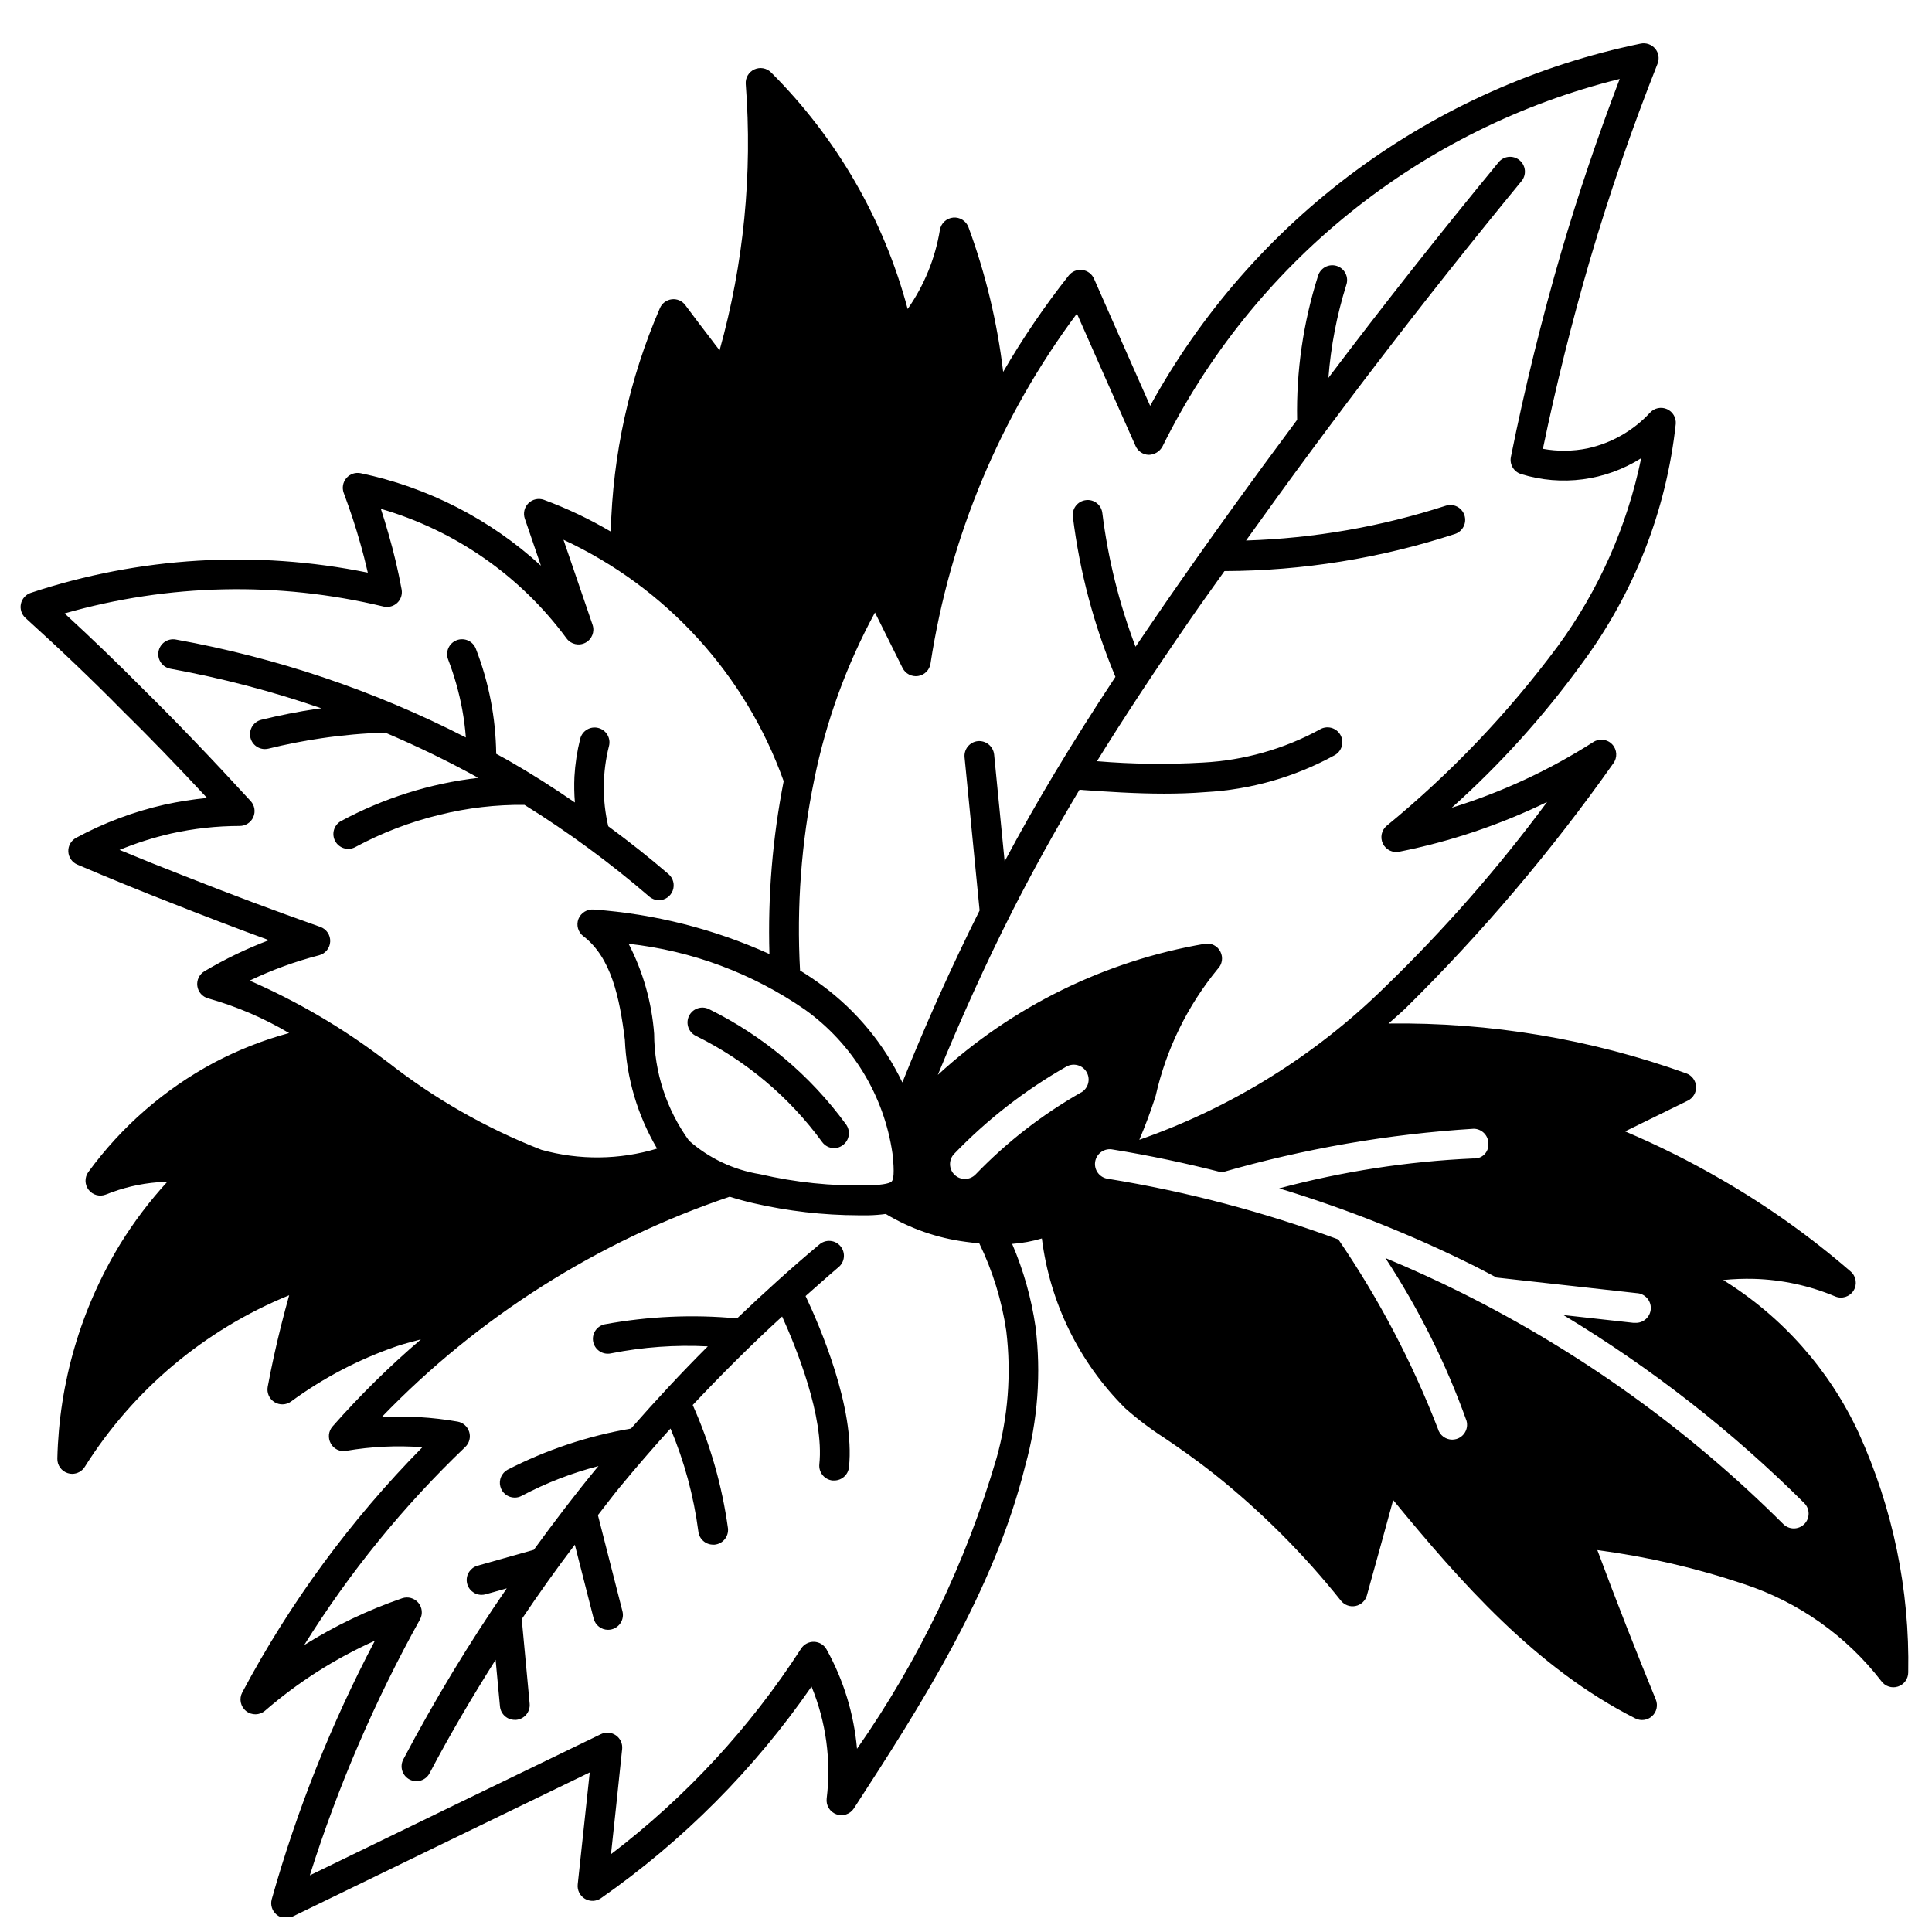
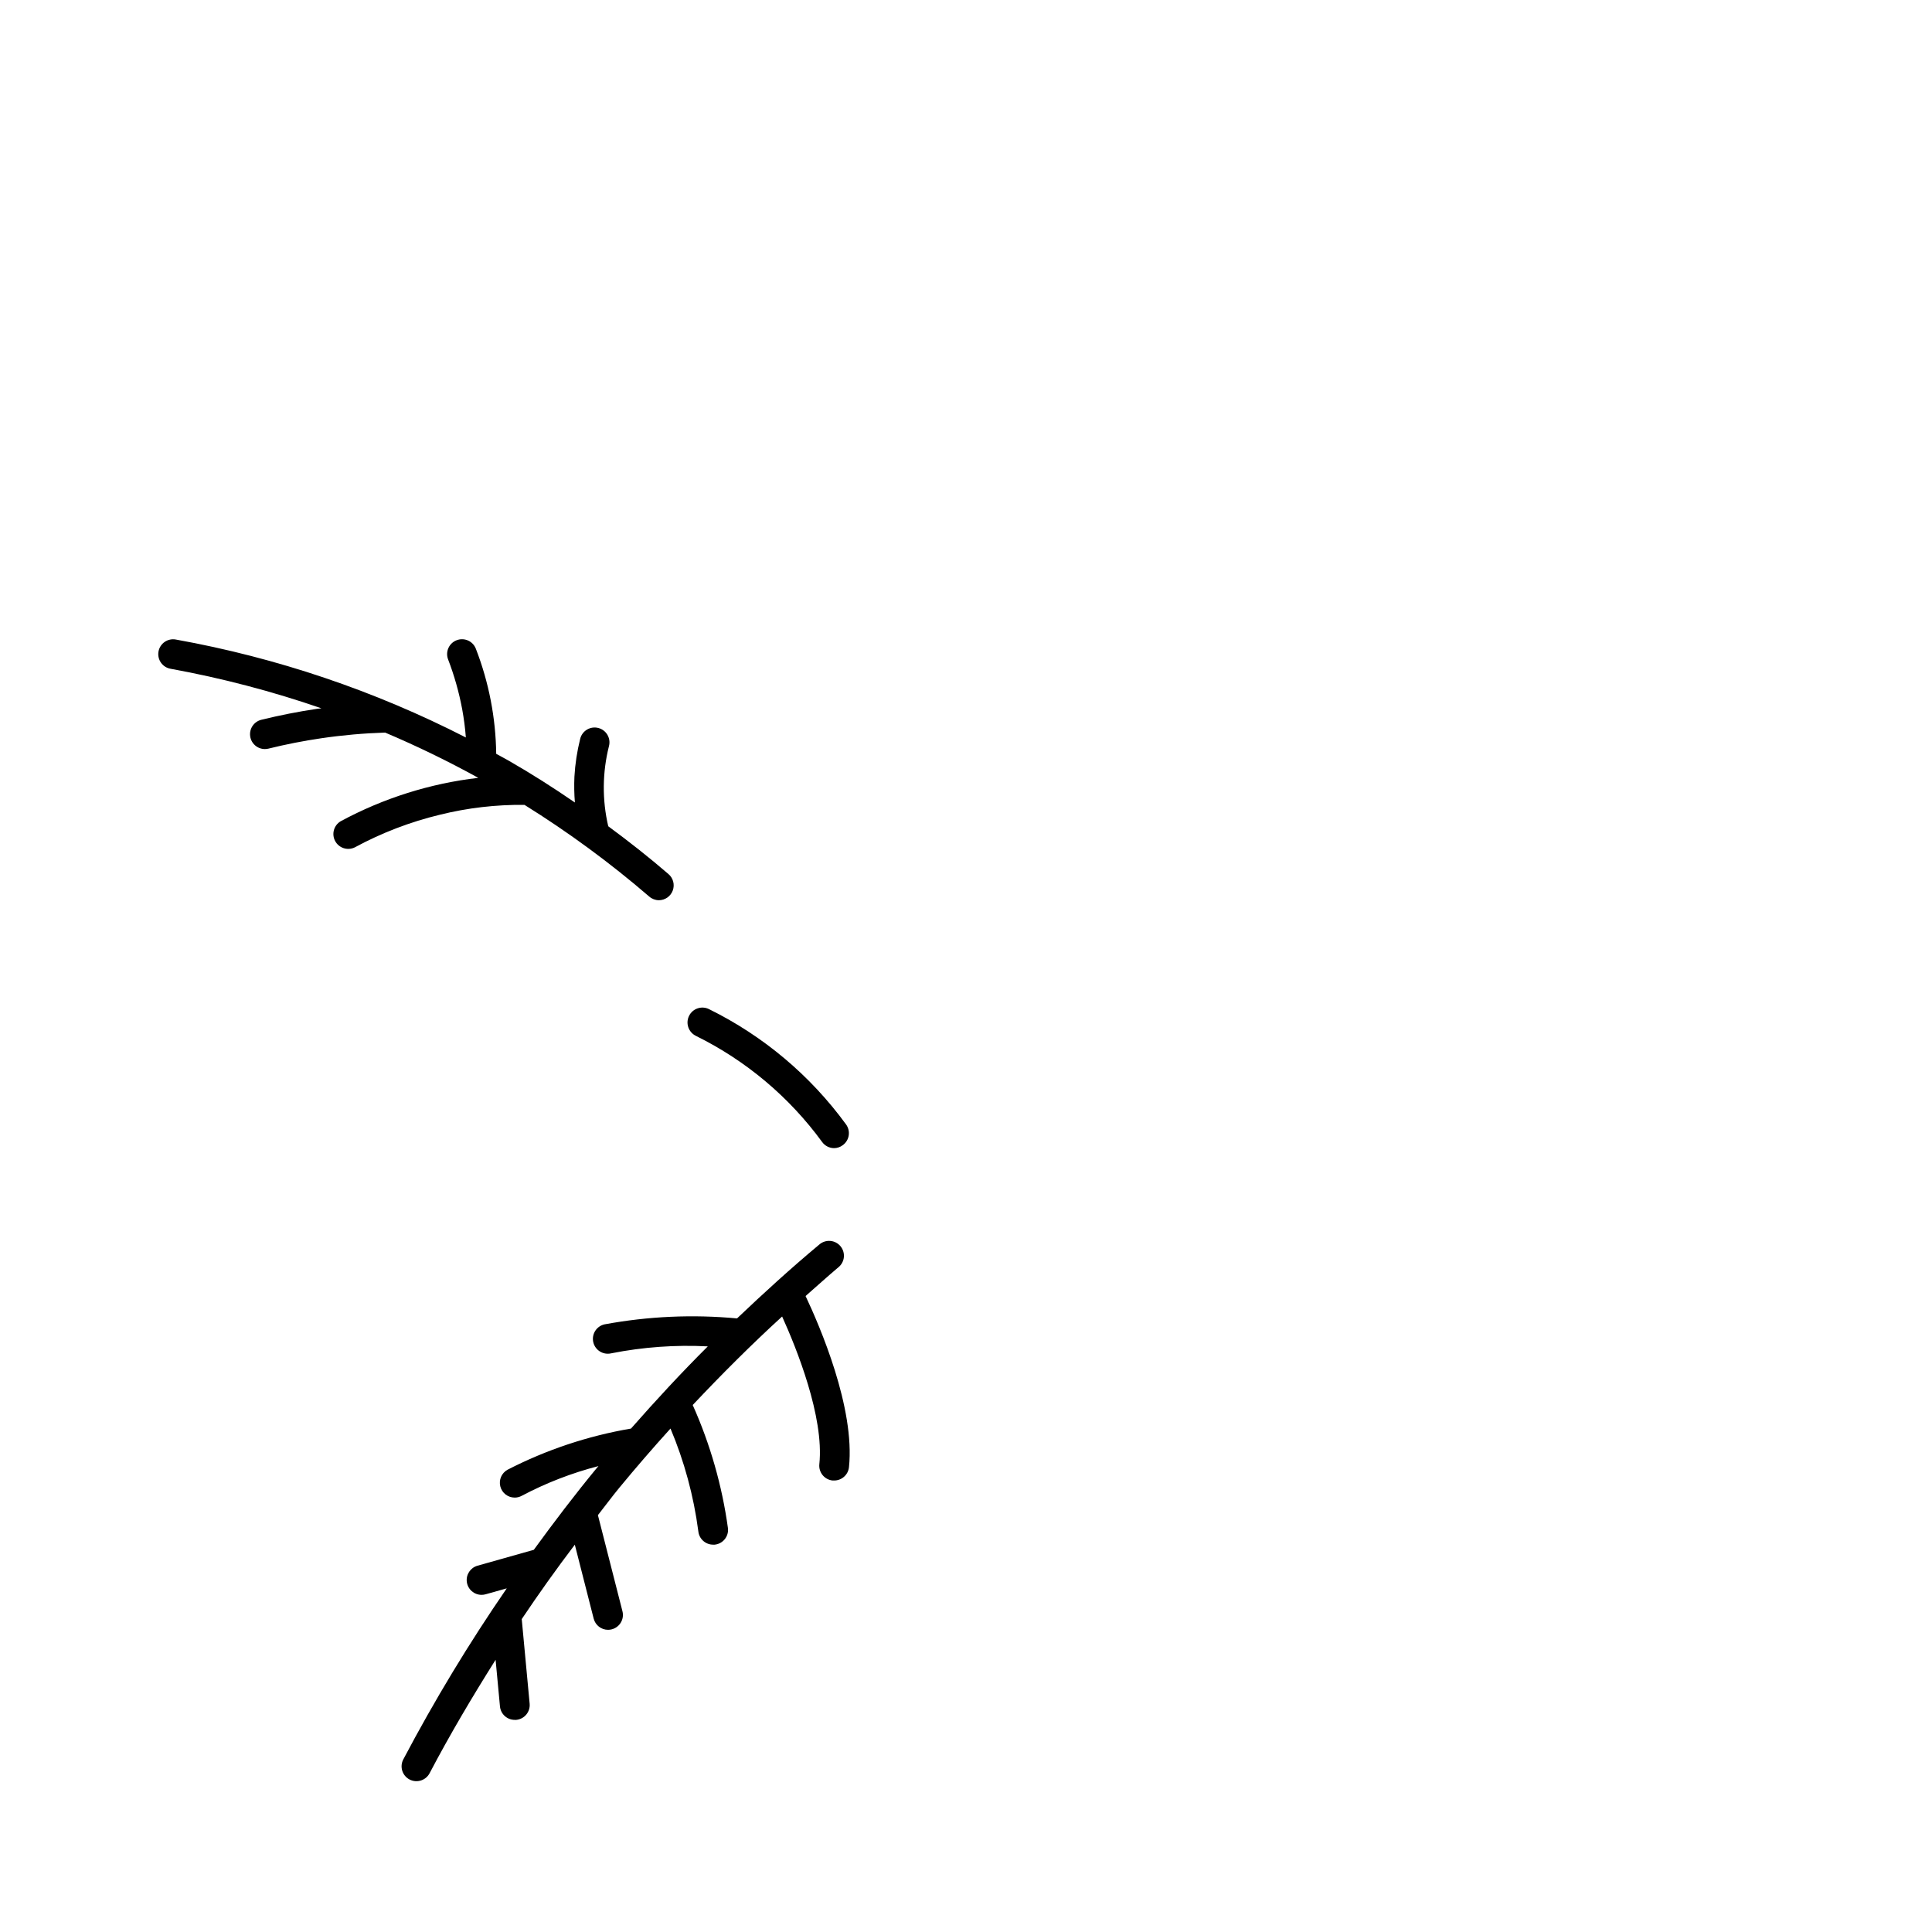
<svg xmlns="http://www.w3.org/2000/svg" width="800px" height="800px" version="1.1" viewBox="144 144 512 512">
  <defs>
    <clipPath id="a">
-       <path d="m149 155h501v496.9h-501z" />
-     </clipPath>
+       </clipPath>
  </defs>
  <path d="m328.44 418.53c13.254 6.535 24.73 16.184 33.441 28.121 0.734 1.008 1.902 1.609 3.148 1.621 0.836-0.004 1.648-0.281 2.312-0.785 0.848-0.617 1.418-1.543 1.578-2.578 0.164-1.031-0.094-2.09-0.711-2.934-9.461-12.973-21.926-23.457-36.328-30.551-1.957-0.961-4.32-0.152-5.277 1.805-0.961 1.957-0.152 4.32 1.805 5.277z" />
  <path d="m366.15 479.87c0.836-0.656 1.371-1.625 1.48-2.684s-0.215-2.113-0.895-2.93c-0.684-0.816-1.668-1.324-2.727-1.402-1.062-0.078-2.109 0.273-2.906 0.98-7.484 6.242-14.703 12.824-21.789 19.562v-0.004c-11.719-1.098-23.535-0.566-35.109 1.574-1.965 0.441-3.281 2.289-3.055 4.289 0.23 2.004 1.934 3.508 3.945 3.492 0.301 0 0.598-0.035 0.891-0.105 8.422-1.668 17.016-2.285 25.59-1.84-7.047 7.023-13.801 14.32-20.355 21.781-11.402 1.941-22.434 5.621-32.719 10.91-1.57 0.867-2.359 2.684-1.914 4.422 0.445 1.742 2.012 2.957 3.805 2.961 0.656 0.004 1.305-0.16 1.883-0.48 6.445-3.406 13.266-6.047 20.324-7.871-0.172 0.211-0.363 0.41-0.535 0.621-5.769 7-11.258 14.227-16.602 21.57l-14.895 4.203c-1.902 0.527-3.121 2.375-2.852 4.332 0.27 1.953 1.941 3.406 3.914 3.398 0.363 0 0.723-0.051 1.07-0.148l5.598-1.574c-10.004 14.535-19.148 29.648-27.379 45.254-0.516 0.93-0.633 2.023-0.332 3.039 0.305 1.016 1.004 1.867 1.941 2.359s2.035 0.586 3.043 0.258c1.012-0.324 1.844-1.043 2.316-1.992 5.375-10.234 11.281-20.191 17.453-29.984l1.156 12.359v-0.004c0.191 2.031 1.898 3.578 3.934 3.566h0.371c1.039-0.094 2-0.602 2.668-1.406s0.988-1.84 0.891-2.883l-2.094-22.418c4.492-6.707 9.18-13.281 14.066-19.719l5 19.602v-0.004c0.445 1.742 2.012 2.961 3.809 2.961 0.328 0 0.656-0.043 0.977-0.125 2.106-0.539 3.379-2.68 2.84-4.785l-6.504-25.48c1.922-2.434 3.754-4.938 5.723-7.32 4.375-5.305 8.879-10.516 13.508-15.625l0.004-0.004c3.664 8.703 6.144 17.859 7.375 27.223 0.199 2.019 1.906 3.559 3.938 3.547h0.395c2.16-0.215 3.734-2.137 3.527-4.297-1.551-11.289-4.695-22.305-9.348-32.707 7.629-8.094 15.492-15.965 23.695-23.457 3.754 8.281 11.18 26.582 9.863 39.141v-0.004c-0.223 2.16 1.344 4.094 3.504 4.324 0.137 0.008 0.273 0.008 0.41 0 2.023 0.008 3.727-1.516 3.938-3.527 1.652-15.703-7.769-37.465-11.5-45.359 2.879-2.519 5.734-5.117 8.664-7.59z" />
  <path d="m318.59 382.57c1.648 0.004 3.121-1.02 3.695-2.562 0.574-1.547 0.129-3.285-1.121-4.359-5.148-4.441-10.508-8.66-15.973-12.684v0.004c-1.637-7-1.566-14.289 0.195-21.254 0.266-1.016 0.109-2.094-0.426-2.996-0.535-0.902-1.41-1.551-2.426-1.805-1.02-0.258-2.094-0.094-2.992 0.449-0.898 0.539-1.543 1.418-1.789 2.438-0.824 3.293-1.336 6.656-1.527 10.047-0.102 2.273-0.059 4.555 0.125 6.824-5.715-3.938-11.531-7.637-17.508-11.066-1.102-0.637-2.234-1.211-3.344-1.836-0.121-9.531-1.945-18.961-5.394-27.844-0.781-2.031-3.062-3.043-5.094-2.258-2.027 0.781-3.039 3.062-2.258 5.09 1.641 4.277 2.891 8.691 3.731 13.195 0.449 2.473 0.789 4.977 0.969 7.484-24.195-12.391-50.09-21.137-76.848-25.953-1.031-0.195-2.098 0.031-2.961 0.625s-1.453 1.512-1.641 2.543 0.047 2.098 0.648 2.957c0.598 0.859 1.52 1.441 2.555 1.621 13.57 2.473 26.934 5.977 39.973 10.477-0.395 0.055-0.789 0.078-1.188 0.141-4.914 0.73-9.879 1.707-14.754 2.906-1.922 0.484-3.188 2.32-2.949 4.293 0.238 1.969 1.902 3.453 3.887 3.461 0.316 0 0.633-0.039 0.945-0.109 4.629-1.141 9.344-2.07 14.027-2.754 5.602-0.824 11.25-1.324 16.91-1.504 8.43 3.57 16.676 7.574 24.691 11.996-12.777 1.488-25.156 5.394-36.477 11.508-1.812 1.082-2.453 3.398-1.449 5.254 1.004 1.855 3.293 2.594 5.188 1.668 7.121-3.852 14.715-6.766 22.586-8.66 7.324-1.812 14.848-2.691 22.395-2.606 11.629 7.238 22.684 15.363 33.062 24.301 0.703 0.613 1.602 0.957 2.535 0.969z" />
  <g clip-path="url(#a)">
-     <path d="m636.55 523.69c-7.758-16.703-20.23-30.77-35.883-40.469 2.711-0.277 5.434-0.379 8.156-0.309 7.394 0.211 14.691 1.789 21.512 4.652 1.781 0.754 3.848 0.105 4.875-1.535 1.027-1.641 0.711-3.781-0.75-5.055-10.621-9.207-22.102-17.379-34.281-24.402-8.23-4.777-16.75-9.031-25.512-12.746l16.609-8.141v0.004c1.422-0.695 2.289-2.176 2.203-3.754-0.09-1.582-1.113-2.957-2.606-3.488-25.293-9.098-52.016-13.566-78.895-13.203 1.496-1.34 3.008-2.621 4.488-4.023 20.246-19.957 38.672-41.68 55.066-64.902 1.145-1.523 1.031-3.648-0.266-5.043-1.297-1.398-3.406-1.664-5.012-0.633-11.672 7.461-24.297 13.32-37.531 17.418 12.844-11.484 24.418-24.316 34.527-38.273 13.777-18.562 22.352-40.465 24.844-63.445 0.137-1.672-0.801-3.246-2.332-3.926-1.535-0.676-3.328-0.309-4.469 0.918-4.43 4.793-10.227 8.109-16.605 9.492-3.891 0.789-7.898 0.828-11.805 0.117 3.481-16.781 7.668-33.613 12.469-50.074 5.125-17.43 11.156-34.938 17.926-52.012l-0.004 0.004c0.535-1.352 0.285-2.883-0.652-3.992-0.941-1.094-2.402-1.598-3.816-1.316-27.328 5.633-53.105 17.137-75.551 33.711-22.445 16.574-41.023 37.824-54.449 62.281-4.992-11.242-9.949-22.465-14.879-33.676-0.551-1.266-1.73-2.148-3.098-2.324-1.371-0.18-2.734 0.375-3.594 1.457-6.398 8.09-12.211 16.633-17.387 25.555-1.555-13.094-4.637-25.961-9.188-38.336-0.617-1.672-2.277-2.723-4.051-2.562-1.777 0.164-3.219 1.496-3.523 3.254-1.234 7.543-4.156 14.711-8.547 20.973-6.328-23.734-18.82-45.367-36.211-62.711-1.164-1.156-2.922-1.469-4.414-0.785-1.492 0.684-2.402 2.219-2.285 3.856 1.824 23.75-0.52 47.637-6.93 70.582-0.789-1.008-1.574-2.008-2.305-3.008-2.133-2.785-4.273-5.574-6.762-8.934-0.828-1.141-2.207-1.746-3.606-1.574-1.398 0.168-2.598 1.066-3.148 2.359-8.102 18.715-12.52 38.812-13.016 59.199-5.648-3.324-11.578-6.141-17.727-8.418-1.426-0.512-3.016-0.16-4.094 0.902s-1.453 2.652-0.961 4.082l4.273 12.477h0.004c-13.438-12.301-29.934-20.766-47.762-24.504-1.402-0.297-2.859 0.195-3.793 1.281-0.938 1.086-1.207 2.594-0.711 3.938 1.836 4.93 3.148 8.957 4.312 13.09 0.789 2.731 1.473 5.422 2.07 8.039h0.004c-29.73-6.047-60.527-4.199-89.324 5.352-1.328 0.441-2.32 1.555-2.609 2.926-0.289 1.367 0.172 2.789 1.207 3.727 9.312 8.43 17.703 16.43 25.68 24.539 7.086 6.949 14.32 14.43 22.449 23.168v-0.004c-3.789 0.367-7.551 0.957-11.273 1.773-8.18 1.852-16.07 4.812-23.449 8.801-1.328 0.719-2.129 2.137-2.055 3.648 0.07 1.512 1 2.848 2.394 3.438 8.297 3.535 16.75 7.008 25.426 10.375 8.359 3.312 16.848 6.543 25.348 9.66v-0.004c-5.926 2.246-11.645 5-17.09 8.234-1.363 0.812-2.106 2.359-1.887 3.926 0.219 1.57 1.355 2.856 2.887 3.262 7.512 2.125 14.719 5.211 21.434 9.188-6.887 1.867-13.547 4.492-19.859 7.824-13.156 7.035-24.559 16.953-33.348 29.008-1.023 1.422-0.988 3.348 0.09 4.727 1.078 1.383 2.938 1.883 4.562 1.234 4.391-1.773 9.02-2.871 13.738-3.25 0.852-0.055 1.691-0.102 2.543-0.125v-0.004c-4.672 5.09-8.852 10.613-12.477 16.492-10.457 17.16-16.203 36.773-16.664 56.859-0.047 1.766 1.09 3.348 2.777 3.867 0.371 0.121 0.766 0.184 1.156 0.18 1.344-0.004 2.594-0.691 3.316-1.824 12.863-20.461 31.812-36.371 54.188-45.5-0.723 2.566-1.426 5.207-2.109 7.918-1.426 5.676-2.606 11.125-3.574 16.305v-0.004c-0.312 1.594 0.383 3.211 1.75 4.082 1.367 0.871 3.133 0.812 4.438-0.145 8.543-6.266 17.984-11.207 28.004-14.648 2.094-0.715 4.258-1.227 6.398-1.812-8.336 7.129-16.16 14.836-23.41 23.066-1.102 1.254-1.289 3.062-0.473 4.519 0.789 1.477 2.453 2.266 4.102 1.941 6.66-1.137 13.438-1.457 20.176-0.953-18.98 19.242-35.062 41.137-47.746 65-0.883 1.672-0.453 3.738 1.023 4.918 1.48 1.184 3.59 1.145 5.023-0.09 8.742-7.57 18.547-13.816 29.102-18.539-11.492 21.82-20.652 44.793-27.332 68.531-0.402 1.488 0.102 3.074 1.289 4.059 1.184 0.984 2.836 1.188 4.223 0.516 26.238-12.754 52.496-25.488 78.766-38.211-1.051 9.867-2.113 19.758-3.188 29.676v0.004c-0.164 1.531 0.578 3.019 1.902 3.809 1.324 0.789 2.988 0.73 4.254-0.148 21.789-15.234 40.688-34.23 55.805-56.098 3.863 9.391 5.246 19.617 4.016 29.695-0.211 1.812 0.852 3.535 2.566 4.156 1.719 0.625 3.637-0.016 4.637-1.543 17.367-26.766 37.055-57.184 45.414-90.82 3.332-11.988 4.258-24.516 2.723-36.863-1.102-7.551-3.18-14.922-6.188-21.934 2.668-0.195 5.309-0.68 7.875-1.441 2.125 17.027 9.883 32.852 22.039 44.957 3.25 2.891 6.723 5.523 10.383 7.875 3.559 2.418 7.606 5.156 13.312 9.645v-0.004c12.395 9.887 23.641 21.133 33.527 33.527 0.922 1.152 2.41 1.695 3.856 1.402 1.445-0.289 2.609-1.367 3.008-2.785 2.363-8.461 4.676-16.863 6.977-25.293 17.695 21.531 37.84 44.594 64.188 57.883 1.465 0.734 3.234 0.484 4.438-0.633 1.203-1.113 1.59-2.856 0.969-4.375-5.219-12.73-10.422-25.977-15.492-39.613 13.242 1.746 26.281 4.769 38.938 9.031 14.398 4.742 27.051 13.688 36.32 25.684 1 1.391 2.781 1.977 4.406 1.449 1.629-0.527 2.731-2.043 2.727-3.754 0.414-21.887-4.082-43.586-13.152-63.504zm-276.77-173.07c3.129-15.484 8.555-30.414 16.098-44.297 2.43 4.871 4.863 9.766 7.305 14.688v0.004c0.766 1.535 2.438 2.402 4.133 2.137 1.695-0.266 3.023-1.598 3.281-3.297 5.148-33.621 18.469-65.469 38.797-92.746 5.148 11.688 10.328 23.379 15.539 35.07 0.609 1.402 1.98 2.324 3.508 2.359 1.508-0.031 2.887-0.867 3.613-2.188 11.906-24.07 28.914-45.258 49.844-62.086 20.926-16.828 45.273-28.891 71.34-35.344-5.762 15.082-10.949 30.406-15.453 45.742-5.219 17.902-9.723 36.211-13.383 54.434-0.395 1.98 0.77 3.941 2.699 4.535 10.715 3.32 22.344 1.785 31.828-4.203-3.707 18.004-11.246 34.996-22.105 49.824-13.113 17.668-28.352 33.66-45.367 47.617-1.359 1.168-1.758 3.109-0.969 4.723 0.789 1.605 2.562 2.481 4.316 2.125 13.574-2.703 26.746-7.133 39.195-13.188-12.938 17.477-27.289 33.859-42.91 48.98-18.457 18.16-40.711 32.008-65.156 40.543 1.574-3.691 2.961-7.406 4.094-10.91l0.25-0.789c2.785-12.316 8.406-23.809 16.422-33.566 1.211-1.211 1.5-3.066 0.715-4.59-0.77-1.531-2.457-2.379-4.148-2.078-26.43 4.527-50.992 16.59-70.73 34.738 6.039-14.703 12.594-29.309 19.766-43.453 5.551-10.91 11.289-21.254 17.766-32.102 7.352 0.52 14.855 1.023 22.426 1.023 3.621 0 7.258-0.109 10.895-0.402h0.004c11.996-0.637 23.695-3.969 34.23-9.742 0.949-0.5 1.656-1.363 1.953-2.394 0.301-1.027 0.164-2.137-0.371-3.066-0.539-0.926-1.43-1.598-2.473-1.852-1.039-0.254-2.141-0.074-3.047 0.5-9.516 5.168-20.062 8.145-30.875 8.715-9.363 0.551-18.754 0.43-28.102-0.359 7.086-11.438 15.098-23.617 24.867-37.785 2.898-4.203 5.961-8.422 8.918-12.594v-0.004c20.75-0.074 41.355-3.394 61.078-9.832 2.07-0.676 3.195-2.898 2.519-4.969-0.676-2.066-2.898-3.195-4.965-2.516-17.117 5.547-34.926 8.648-52.91 9.215 22.703-31.812 47.09-63.723 72.934-95.164 0.699-0.801 1.043-1.852 0.957-2.91-0.09-1.059-0.602-2.039-1.422-2.715-0.824-0.676-1.883-0.988-2.938-0.871-1.059 0.117-2.019 0.656-2.672 1.496-15.547 18.879-30.555 37.898-45.027 57.059 0.637-8.344 2.219-16.586 4.723-24.57 0.363-1.008 0.301-2.121-0.176-3.082-0.473-0.961-1.32-1.688-2.344-2.012-1.023-0.32-2.133-0.211-3.074 0.305-0.941 0.516-1.633 1.395-1.91 2.43-3.902 12.297-5.762 25.152-5.512 38.051-11.98 16.09-23.617 32.203-34.715 48.246-2.852 4.125-5.512 8.07-8.109 11.887l0.004 0.004c-4.34-11.414-7.293-23.309-8.801-35.426-0.117-1.039-0.645-1.992-1.469-2.637s-1.871-0.934-2.91-0.793c-1.035 0.125-1.98 0.656-2.625 1.48-0.645 0.82-0.934 1.867-0.809 2.902 1.805 14.598 5.598 28.879 11.281 42.445-11.809 17.926-20.965 33.148-29.363 48.91l-2.785-28.34c-0.242-2.148-2.152-3.715-4.305-3.535-2.164 0.215-3.742 2.144-3.527 4.309l3.984 40.574c-7.438 14.871-14.312 30.156-20.469 45.578v-0.004c-4.852-10.145-12.113-18.949-21.152-25.645-1.906-1.418-3.891-2.758-5.961-4.023-0.938-16.949 0.324-33.945 3.758-50.57zm20.547 106.45c-0.309 0.355-1.574 0.961-6.297 1.07h-0.004c-9.633 0.215-19.258-0.785-28.645-2.969-6.969-1.133-13.473-4.207-18.773-8.871-5.977-8.242-9.215-18.156-9.258-28.34-0.633-8.32-2.934-16.43-6.762-23.844 16.773 1.848 32.824 7.836 46.711 17.43 12.609 9.027 20.992 22.801 23.215 38.148 0.598 5.273 0.234 6.918-0.188 7.375zm-133.75-31.715-0.789-0.59c-11.004-8.355-22.965-15.371-35.629-20.895 5.902-2.824 12.062-5.07 18.398-6.707 1.676-0.43 2.875-1.91 2.949-3.644 0.074-1.73-0.992-3.305-2.629-3.879-12.043-4.258-24.168-8.801-36.039-13.5-5.824-2.266-11.547-4.57-17.16-6.902v-0.004c4.438-1.824 9.016-3.277 13.691-4.344 5.961-1.324 12.047-1.992 18.152-2 1.562 0 2.977-0.922 3.606-2.352 0.629-1.43 0.355-3.094-0.699-4.246-10.621-11.57-19.68-21.004-28.402-29.598-6.598-6.652-13.461-13.289-20.902-20.129 27.547-7.894 56.664-8.52 84.523-1.82 1.293 0.301 2.648-0.062 3.621-0.969 0.965-0.914 1.402-2.254 1.164-3.566-0.902-4.93-2.055-9.809-3.449-14.625-0.66-2.363-1.371-4.676-2.055-6.738 19.734 5.731 37.031 17.801 49.219 34.348 1.152 1.559 3.273 2.043 4.988 1.141 1.719-0.902 2.523-2.918 1.898-4.754l-7.707-22.539c27.227 12.66 48.246 35.703 58.355 63.977-2.957 15.082-4.223 30.445-3.777 45.805-14.711-6.644-30.48-10.633-46.578-11.781-1.746-0.145-3.379 0.863-4.031 2.484-0.637 1.637-0.117 3.496 1.273 4.559 7.391 5.637 9.637 16.223 11.02 27.426h0.004c0.43 10.184 3.363 20.102 8.539 28.875-9.98 3.012-20.609 3.125-30.652 0.324-14.699-5.734-28.469-13.605-40.871-23.355zm161.48 105.18c-8.059 27.473-20.539 53.453-36.941 76.918-0.812-9.246-3.562-18.223-8.07-26.34-0.672-1.207-1.93-1.973-3.312-2.016-1.383-0.043-2.684 0.641-3.434 1.805-13.52 20.938-30.562 39.371-50.383 54.48 0.875-8.047 1.73-16.074 2.559-24.09l0.402-3.793c0.145-1.418-0.492-2.801-1.66-3.617-1.168-0.816-2.684-0.938-3.969-0.316-25.715 12.438-51.43 24.914-77.145 37.422 7.438-23.535 17.223-46.262 29.207-67.84 0.766-1.426 0.586-3.172-0.457-4.406-1.043-1.234-2.734-1.707-4.269-1.191-9.105 3.129-17.82 7.293-25.977 12.414 11.977-19.223 26.32-36.863 42.699-52.508 1.066-1.027 1.469-2.566 1.035-3.984-0.43-1.418-1.621-2.473-3.082-2.731-6.633-1.16-13.375-1.566-20.098-1.203 25.621-26.562 57.238-46.59 92.203-58.395 2.188 0.684 4.328 1.266 6.297 1.715h0.004c9.137 2.106 18.484 3.184 27.867 3.207h2.715c1.5-0.035 3-0.152 4.484-0.355 6.461 3.883 13.656 6.394 21.129 7.375 1.055 0.141 2.32 0.301 3.668 0.441 3.547 7.324 5.957 15.148 7.141 23.199 1.367 11.332 0.48 22.82-2.613 33.809zm22.418-97.023 0.004 0.004c-10.305 5.863-19.715 13.176-27.938 21.719-1.512 1.562-4.004 1.609-5.566 0.102-1.566-1.508-1.613-4-0.102-5.566 8.742-9.082 18.75-16.859 29.707-23.098 1.891-1.086 4.301-0.438 5.387 1.453 1.09 1.891 0.438 4.301-1.449 5.391zm191.68 114.38 0.004 0.004c-1.539 1.535-4.031 1.535-5.566 0-24.91-24.844-53.652-45.516-85.129-61.23-6.66-3.336-13.445-6.406-20.316-9.273 8.844 13.48 16.062 27.961 21.496 43.141 0.582 2.094-0.645 4.258-2.738 4.84-0.344 0.094-0.699 0.141-1.055 0.145-1.77 0-3.32-1.18-3.793-2.883-6.836-17.68-15.684-34.508-26.371-50.16-19.773-7.309-40.207-12.691-61.016-16.074-1.07-0.125-2.043-0.676-2.691-1.535-0.652-0.859-0.922-1.945-0.75-3.008 0.176-1.062 0.773-2.008 1.66-2.613 0.887-0.609 1.984-0.828 3.039-0.605 9.754 1.574 19.383 3.637 28.898 6.055v-0.004c21.758-6.281 44.137-10.16 66.738-11.562 1.043 0.016 2.039 0.449 2.766 1.199s1.125 1.758 1.109 2.801c0.059 1.066-0.348 2.109-1.113 2.852-0.77 0.742-1.824 1.117-2.887 1.02-17.387 0.773-34.641 3.434-51.453 7.93 17.887 5.422 35.281 12.344 52.004 20.695 1.891 0.945 3.731 1.961 5.598 2.938l37.164 4.133v-0.004c2.172 0.121 3.84 1.98 3.719 4.152-0.121 2.176-1.98 3.84-4.152 3.723-0.148 0.008-0.293 0.008-0.441 0l-18.555-2.062c23.219 13.992 44.664 30.738 63.867 49.875 1.496 1.539 1.48 3.996-0.031 5.519z" />
-   </g>
+     </g>
</svg>